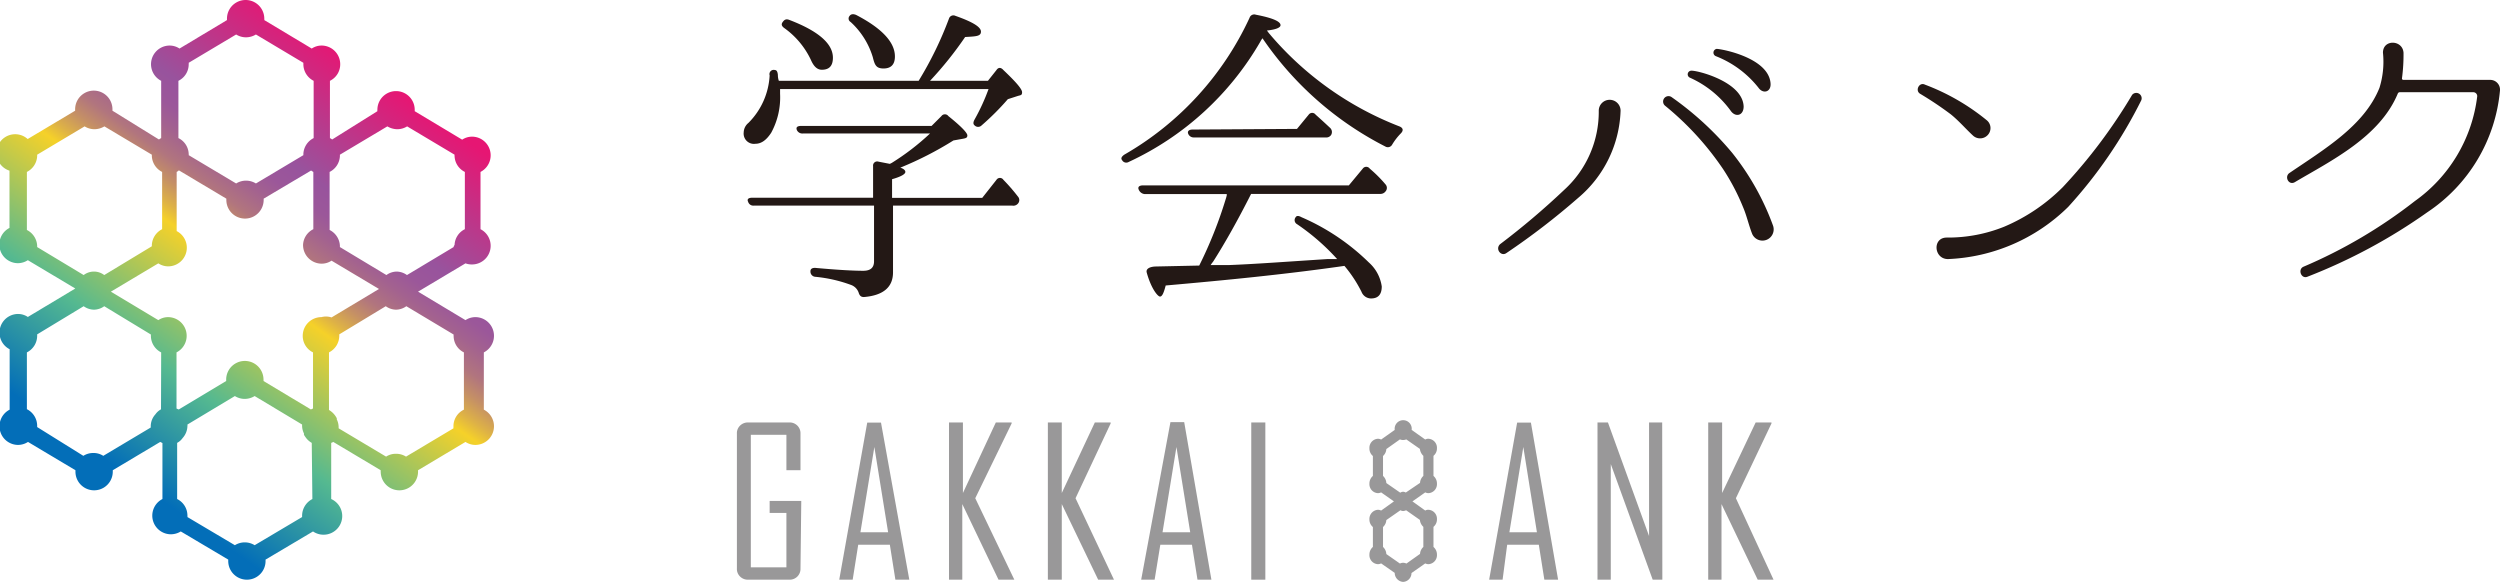
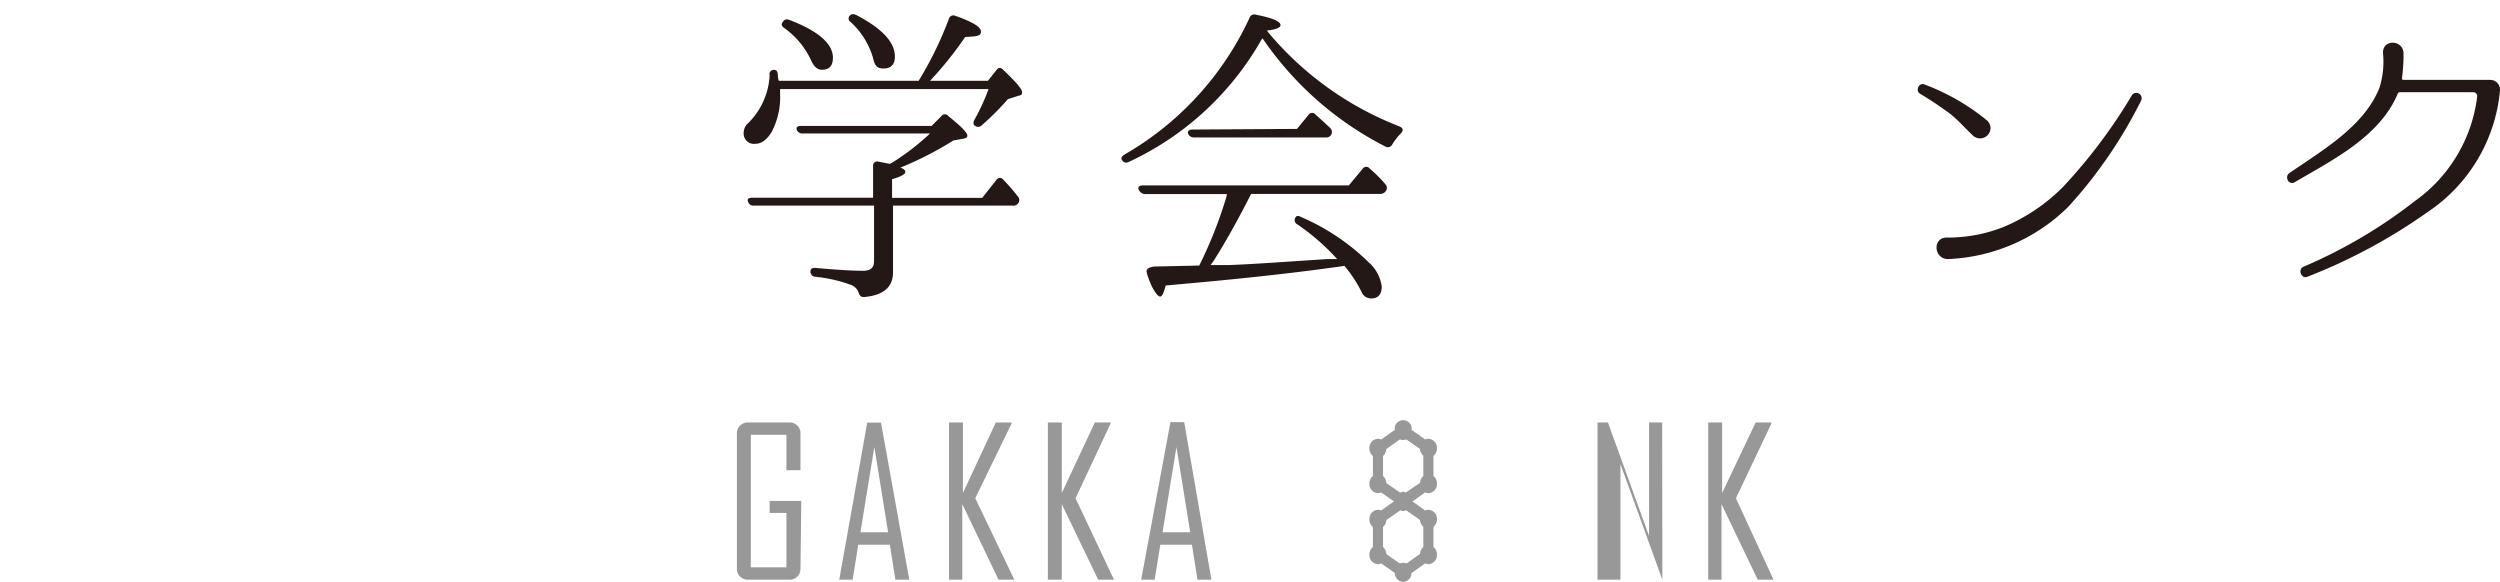
<svg xmlns="http://www.w3.org/2000/svg" viewBox="0 0 158.06 36.79">
  <defs>
    <style>.cls-1{fill:#999899;}.cls-2{fill:url(#名称未設定グラデーション_17);}.cls-3{fill:#231815;}</style>
    <linearGradient id="名称未設定グラデーション_17" x1="7.11" y1="30.13" x2="24.76" y2="5.47" gradientUnits="userSpaceOnUse">
      <stop offset="0.02" stop-color="#036eb8" />
      <stop offset="0.25" stop-color="#55b990" />
      <stop offset="0.5" stop-color="#f5d129" />
      <stop offset="0.53" stop-color="#deb246" />
      <stop offset="0.57" stop-color="#c59065" />
      <stop offset="0.61" stop-color="#b1757e" />
      <stop offset="0.66" stop-color="#a3628f" />
      <stop offset="0.7" stop-color="#9b579a" />
      <stop offset="0.75" stop-color="#98539d" />
      <stop offset="1" stop-color="#e61673" />
    </linearGradient>
  </defs>
  <g id="レイヤー_2" data-name="レイヤー 2">
    <g id="レイヤー_1-2" data-name="レイヤー 1">
      <path class="cls-1" d="M50.61,35.94a.68.68,0,0,1-.71.71H47.29a.69.69,0,0,1-.5-.2.66.66,0,0,1-.2-.51V27.42a.66.66,0,0,1,.2-.51.69.69,0,0,1,.5-.2H49.9a.68.68,0,0,1,.71.71v2.31h-.89V27.49H47.47v8.38h2.25V32.43H48.66v-.76h2Z" />
      <path class="cls-1" d="M57.49,36.65h-.88l-.35-2.21h-2l-.35,2.21h-.85v0l1.77-9.93h.87Zm-1.34-3-.87-5.39-.88,5.39Z" />
      <path class="cls-1" d="M64.13,36.65h-1l-2.29-4.78v4.78H60V26.71h.88v4.46l2.08-4.46h1v.06L61.66,31.5Z" />
      <path class="cls-1" d="M70.43,36.65h-1l-2.3-4.78v4.78h-.88V26.71h.88v4.46l2.09-4.46h1v.06L68,31.5Z" />
      <path class="cls-1" d="M76.59,36.65h-.88l-.35-2.21h-2L73,36.65h-.85v0L74,26.69h.87Zm-1.34-3-.87-5.39-.88,5.39Z" />
-       <path class="cls-1" d="M80,36.65h-.89V26.71H80Z" />
-       <path class="cls-1" d="M98.51,36.65h-.87l-.35-2.21h-2L95,36.65h-.85v0l1.77-9.93h.87Zm-1.34-3-.86-5.39-.88,5.39Z" />
-       <path class="cls-1" d="M105.1,36.65h-.61l-2.65-7.31v7.31H101V26.71h.66l2.6,7.18V26.71h.83Z" />
+       <path class="cls-1" d="M105.1,36.65l-2.65-7.31v7.31H101V26.71h.66l2.6,7.18V26.71h.83Z" />
      <path class="cls-1" d="M112.13,36.65h-1l-2.29-4.78v4.78H108V26.71h.88v4.46L111,26.71h1v.06l-2.25,4.73Z" />
-       <path class="cls-2" d="M29.85,16.72a1.18,1.18,0,0,0,.53-2.23V10.87a1.18,1.18,0,0,0-.53-2.23,1.14,1.14,0,0,0-.63.19l-3-1.8s0-.06,0-.09a1.18,1.18,0,1,0-2.36,0,.28.28,0,0,0,0,.09L21,8.82a1.1,1.1,0,0,0-.14-.09V5.11a1.16,1.16,0,0,0,.65-1.05,1.18,1.18,0,0,0-1.18-1.18,1.11,1.11,0,0,0-.62.19l-3-1.8a.28.28,0,0,0,0-.09,1.18,1.18,0,1,0-2.36,0s0,.06,0,.09l-3,1.8a1.14,1.14,0,0,0-.63-.19,1.18,1.18,0,0,0-.53,2.23V8.73a1.1,1.1,0,0,0-.14.09L7.11,7s0-.06,0-.09a1.18,1.18,0,1,0-2.36,0s0,.06,0,.09l-3,1.79a1.18,1.18,0,1,0-1.15,2v3.62a1.18,1.18,0,0,0,.53,2.23,1.17,1.17,0,0,0,.63-.19l3,1.79s0,0,0,0v0s0,0,0,0l-3,1.8a1.11,1.11,0,0,0-.62-.19,1.18,1.18,0,0,0-.53,2.23V25.9a1.18,1.18,0,0,0,.53,2.23,1.17,1.17,0,0,0,.63-.19l3,1.79s0,.06,0,.09a1.18,1.18,0,0,0,2.36,0s0-.06,0-.09l3-1.79.14.07v3.54a1.18,1.18,0,0,0,.53,2.23,1.22,1.22,0,0,0,.63-.18l3,1.78s0,.06,0,.09a1.18,1.18,0,0,0,2.36,0v-.09l3-1.78a1.18,1.18,0,1,0,1.15-2.05V28a.52.52,0,0,0,.13-.06l3,1.79a.28.28,0,0,0,0,.09,1.18,1.18,0,0,0,2.36,0s0-.06,0-.09l3-1.79a1.14,1.14,0,0,0,.63.19,1.18,1.18,0,0,0,.53-2.23V22.28a1.18,1.18,0,0,0-.53-2.23,1.14,1.14,0,0,0-.63.19l-3-1.8s0,0,0,0v0a0,0,0,0,0,0,0s0,0,0,0l3-1.79A1.14,1.14,0,0,0,29.85,16.72ZM11.28,5.11a1.16,1.16,0,0,0,.65-1.05.28.28,0,0,0,0-.09l3-1.79a1.18,1.18,0,0,0,.62.18,1.22,1.22,0,0,0,.63-.18l3,1.79s0,.06,0,.09a1.18,1.18,0,0,0,.65,1.05V8.73a1.18,1.18,0,0,0-.65,1s0,.05,0,.08l-3,1.79a1.18,1.18,0,0,0-1.25,0l-3-1.79a.22.22,0,0,0,0-.08,1.16,1.16,0,0,0-.65-1ZM2.35,15.62s0,0,0-.08a1.18,1.18,0,0,0-.65-1V10.87a1.18,1.18,0,0,0,.65-1s0-.06,0-.09l3-1.79a1.18,1.18,0,0,0,.62.18,1.25,1.25,0,0,0,.63-.18l3,1.79s0,.06,0,.09a1.18,1.18,0,0,0,.65,1v3.62a1.18,1.18,0,0,0-.65,1s0,.05,0,.08L6.59,17.39a1.07,1.07,0,0,0-1.3,0Zm7.83,10.26a1,1,0,0,0-.35.31,1.13,1.13,0,0,0-.3.76s0,.05,0,.08l-3,1.79a1.13,1.13,0,0,0-.63-.18,1.16,1.16,0,0,0-.63.18L2.35,27s0-.05,0-.08a1.18,1.18,0,0,0-.65-1.05V22.28a1.18,1.18,0,0,0,.65-1.05s0-.06,0-.09l2.94-1.78a1.15,1.15,0,0,0,.65.22,1.13,1.13,0,0,0,.65-.22l2.95,1.79s0,.05,0,.08a1.18,1.18,0,0,0,.65,1.05Zm9.57,5.67a1.19,1.19,0,0,0-.65,1.05s0,.06,0,.09l-3,1.78a1.18,1.18,0,0,0-1.25,0l-3-1.78a.28.28,0,0,0,0-.09,1.17,1.17,0,0,0-.65-1.05V28a1,1,0,0,0,.35-.31,1.17,1.17,0,0,0,.3-.76.25.25,0,0,0,0-.09l3-1.8a1.18,1.18,0,0,0,.62.18,1.22,1.22,0,0,0,.63-.18l3,1.8s0,.06,0,.09a1.14,1.14,0,0,0,.12.48.3.3,0,0,0,0,.08,1.1,1.1,0,0,0,.09.14,1.18,1.18,0,0,0,.4.37Zm.57-11.5a1.18,1.18,0,0,0-1.18,1.18,1.16,1.16,0,0,0,.65,1.05v3.55a.52.52,0,0,0-.13.06l-3-1.8a.28.28,0,0,0,0-.09,1.18,1.18,0,0,0-2.36,0s0,.06,0,.09l-3,1.8-.14-.06V22.28a1.18,1.18,0,0,0-.53-2.23,1.11,1.11,0,0,0-.62.19l-3-1.8s0,0,0,0v0s0,0,0,0l3-1.79a1.14,1.14,0,0,0,.63.19,1.18,1.18,0,0,0,.53-2.23V10.87a.61.61,0,0,0,.14-.1l3,1.79s0,.06,0,.08a1.18,1.18,0,0,0,2.36,0v-.08l3-1.78a1.1,1.1,0,0,0,.14.09v3.62a1.16,1.16,0,0,0-.65,1,1.18,1.18,0,0,0,1.18,1.18,1.11,1.11,0,0,0,.62-.19l3,1.79a0,0,0,0,0,0,0v0s0,0,0,0l-3,1.8A1.11,1.11,0,0,0,20.32,20.05Zm8.36,1.1a.19.19,0,0,0,0,.08,1.16,1.16,0,0,0,.65,1.05V25.9A1.16,1.16,0,0,0,28.67,27a.22.22,0,0,0,0,.08l-3,1.79a1.16,1.16,0,0,0-.63-.18,1.13,1.13,0,0,0-.63.18l-3-1.79s0-.05,0-.08a1.14,1.14,0,0,0-.12-.49.16.16,0,0,0,0-.07,1.19,1.19,0,0,0-.09-.15,1.28,1.28,0,0,0-.4-.37V22.28a1.18,1.18,0,0,0,.65-1.05s0-.06,0-.09l2.94-1.78a1.13,1.13,0,0,0,.65.22,1.15,1.15,0,0,0,.65-.22Zm0-5.53-2.95,1.77a1.15,1.15,0,0,0-.65-.22,1.13,1.13,0,0,0-.65.22l-2.94-1.77s0,0,0-.08a1.18,1.18,0,0,0-.65-1V10.87a1.18,1.18,0,0,0,.65-1s0-.06,0-.09l3-1.79a1.25,1.25,0,0,0,.63.18,1.18,1.18,0,0,0,.62-.18l3,1.79a.28.28,0,0,0,0,.09,1.16,1.16,0,0,0,.65,1v3.62a1.16,1.16,0,0,0-.65,1A.22.22,0,0,0,28.68,15.62Z" />
      <path class="cls-3" d="M58.08,5.11A22.59,22.59,0,0,0,60,1.17.29.29,0,0,1,60.4,1c1.08.38,1.62.7,1.62,1s-.32.3-1,.34A22.87,22.87,0,0,1,58.8,5.11h3.66L63,4.43c.12-.18.28-.18.44,0,.78.74,1.18,1.2,1.18,1.4s-.08.18-.28.24l-.62.2a16.26,16.26,0,0,1-1.66,1.66.31.31,0,0,1-.44,0c-.1-.08-.1-.2,0-.38a12.89,12.89,0,0,0,.88-1.92H49.32v.3a4.67,4.67,0,0,1-.56,2.46c-.3.46-.62.7-1,.7a.65.65,0,0,1-.74-.72.8.8,0,0,1,.3-.6,4.59,4.59,0,0,0,1.34-3A.27.27,0,0,1,49,4.43q.15,0,.18.3c0,.24.06.36.06.38Zm-.84,5.76c0,.14-.28.3-.84.46v1.18h5.7L63,11.37a.26.26,0,0,1,.44,0,11.65,11.65,0,0,1,.92,1.06.33.33,0,0,1,0,.44A.38.38,0,0,1,64,13H56.46v4.22c0,.94-.62,1.46-1.84,1.56-.2,0-.28-.1-.34-.3a.8.8,0,0,0-.46-.46,8.93,8.93,0,0,0-2.28-.52.33.33,0,0,1-.3-.36c0-.14.12-.22.34-.2,1.32.12,2.34.18,3,.18.46,0,.68-.2.68-.6V13h-7.6a.34.34,0,0,1-.36-.24c-.08-.16,0-.26.28-.26h7.62v-2a.26.26,0,0,1,.34-.28l.72.14.12-.06a15.47,15.47,0,0,0,2.42-1.86H50.76a.38.38,0,0,1-.38-.22c-.06-.16,0-.26.3-.26H58.9l.62-.62a.27.27,0,0,1,.44,0c.8.64,1.2,1.06,1.2,1.22s-.1.18-.32.22l-.56.1a21.67,21.67,0,0,1-3.36,1.72C57.14,10.67,57.24,10.77,57.24,10.87ZM49.88,1.25c1.84.7,2.78,1.5,2.78,2.4,0,.52-.24.76-.7.76-.3,0-.52-.22-.7-.64a5.19,5.19,0,0,0-1.68-2c-.16-.12-.2-.23-.1-.37S49.68,1.18,49.88,1.25ZM54.12.94c1.64.85,2.46,1.73,2.46,2.63,0,.5-.24.76-.72.76s-.56-.24-.68-.72a4.94,4.94,0,0,0-1.4-2.22A.25.25,0,0,1,53.72,1C53.8.89,53.94.87,54.12.94Z" />
      <path class="cls-3" d="M80.22,2.09A20.4,20.4,0,0,0,88.5,8c.22.1.24.26.06.44a3.82,3.82,0,0,0-.54.7.31.31,0,0,1-.44.12,20.86,20.86,0,0,1-7.76-6.84,1.35,1.35,0,0,0-.14.22,18.68,18.68,0,0,1-8.32,7.6.3.3,0,0,1-.42-.12c-.1-.12,0-.24.14-.34A19.32,19.32,0,0,0,79,1.13a.31.31,0,0,1,.4-.2q1.56.3,1.56.66c0,.16-.3.28-.86.34ZM77.5,12.57a2,2,0,0,0,.06-.22l0,0,0-.08H72.36A.45.45,0,0,1,72,12c-.08-.16,0-.28.28-.28h13l.88-1.06a.27.27,0,0,1,.44,0l0,0a8.38,8.38,0,0,1,1,1,.33.33,0,0,1,0,.44.4.4,0,0,1-.34.16H79.1c-.86,1.7-1.66,3.12-2.4,4.28-.08.1-.12.16-.16.22l1.12,0c1.64-.06,3.74-.22,6.26-.38l.62,0A14,14,0,0,0,82,14.17a.29.29,0,0,1-.08-.44c.06-.1.18-.1.36,0a14,14,0,0,1,4.26,2.86,2.5,2.5,0,0,1,.82,1.52c0,.5-.22.76-.68.76a.65.65,0,0,1-.6-.42A8.28,8.28,0,0,0,85,16.81l-.42.06c-3.42.48-7,.84-10.88,1.18-.12.46-.22.7-.36.7s-.56-.5-.84-1.52c-.06-.22.16-.36.54-.38l2.78-.06A27.13,27.13,0,0,0,77.5,12.57ZM82,8.15l.74-.9a.27.27,0,0,1,.44,0c.34.3.64.58.92.84a.36.36,0,0,1,.06.44.36.36,0,0,1-.34.16H75.48a.37.37,0,0,1-.36-.24c-.06-.16.06-.26.28-.26Z" />
-       <path class="cls-3" d="M99.78,12.51A45.45,45.45,0,0,1,95.24,16c-.34.24-.72-.26-.4-.56A47.8,47.8,0,0,0,98.9,12a6.67,6.67,0,0,0,2.18-5,.69.69,0,0,1,1.38,0A7.52,7.52,0,0,1,99.78,12.51Zm9.74-2.84a16.29,16.29,0,0,1,2.58,4.6.71.71,0,0,1-1.32.52c-.22-.56-.34-1.14-.58-1.7a13.73,13.73,0,0,0-1.26-2.4,18.58,18.58,0,0,0-3.66-4,.34.34,0,0,1,.42-.54A19.77,19.77,0,0,1,109.52,9.67Zm.72-2.94c0,.58-.5.7-.8.3a6.43,6.43,0,0,0-2.6-2.12.23.23,0,0,1,.1-.44C107.32,4.45,110.18,5.17,110.24,6.73Zm1.7-1.48c.06.56-.46.72-.76.3a6.41,6.41,0,0,0-2.7-2,.24.24,0,0,1,.06-.46C108.94,3.11,111.8,3.67,111.94,5.25Z" />
      <path class="cls-3" d="M125.62,7.61a.64.64,0,0,1,.06.92.66.66,0,0,1-.92.06c-.48-.44-.9-.94-1.42-1.36a21.85,21.85,0,0,0-1.94-1.3c-.34-.2-.06-.76.3-.58A13.92,13.92,0,0,1,125.62,7.61Zm1.1,6.72a11.63,11.63,0,0,0,3.7-2.5A33.59,33.59,0,0,0,134.8,6a.34.34,0,0,1,.58.34,29.42,29.42,0,0,1-4.62,6.74,11.49,11.49,0,0,1-7.6,3.3c-.9,0-1-1.36-.08-1.36A9.51,9.51,0,0,0,126.72,14.33Z" />
      <path class="cls-3" d="M157.44,5.05a.62.62,0,0,1,.62.66v0a10.37,10.37,0,0,1-4.58,7.7,35.07,35.07,0,0,1-7.58,4.08c-.4.18-.64-.44-.28-.62a31.39,31.39,0,0,0,7.06-4.16,9.52,9.52,0,0,0,3.94-6.62.25.25,0,0,0-.24-.26h-4.66a.14.14,0,0,0-.12.08c-1.14,2.76-4.24,4.26-6.5,5.6-.39.24-.68-.32-.37-.56,2.23-1.52,4.75-3,5.71-5.4a5.54,5.54,0,0,0,.22-2.22c0-.86,1.24-.82,1.3,0a11.28,11.28,0,0,1-.1,1.64.09.09,0,0,0,.08.08Z" />
      <path class="cls-1" d="M88.71,36.79a.57.57,0,0,1-.53-.57l-.86-.6a.46.46,0,0,1-.2.05.57.57,0,0,1-.54-.6.63.63,0,0,1,.22-.49V33.32a.61.61,0,0,1-.22-.48.58.58,0,0,1,.54-.61.46.46,0,0,1,.2.05l.81-.58-.81-.57a.46.46,0,0,1-.2.05.57.57,0,0,1-.54-.6.63.63,0,0,1,.22-.49V28.83a.61.61,0,0,1-.22-.49.57.57,0,0,1,.54-.6.46.46,0,0,1,.2.05l.86-.61a.54.54,0,1,1,1.07,0l.86.61a.35.35,0,0,1,.2-.05.57.57,0,0,1,.54.6.61.61,0,0,1-.22.48v1.27a.63.63,0,0,1,.22.49.57.57,0,0,1-.54.6.46.46,0,0,1-.2-.05l-.81.57.81.58a.35.35,0,0,1,.2-.05.57.57,0,0,1,.54.6.61.61,0,0,1-.22.48v1.27a.63.63,0,0,1,.22.49.57.57,0,0,1-.54.6.46.46,0,0,1-.2-.05l-.87.61A.56.56,0,0,1,88.71,36.79Zm0-1.21a.54.54,0,0,1,.21.05l.86-.61a.64.64,0,0,1,.21-.44V33.31a.69.69,0,0,1-.22-.44l-.87-.61a.53.53,0,0,1-.19.05.38.38,0,0,1-.17-.05l-.89.62a.64.64,0,0,1-.21.44v1.26a.66.66,0,0,1,.21.45l.86.6A.46.46,0,0,1,88.71,35.58Zm-.18-4.43h0a.35.35,0,0,1,.18-.06.38.38,0,0,1,.17.05l.9-.61a.64.64,0,0,1,.21-.44V28.82a.72.72,0,0,1-.22-.44l-.86-.6a.52.52,0,0,1-.4,0l-.86.61a.64.64,0,0,1-.21.44v1.26a.66.66,0,0,1,.21.45Z" />
    </g>
  </g>
</svg>